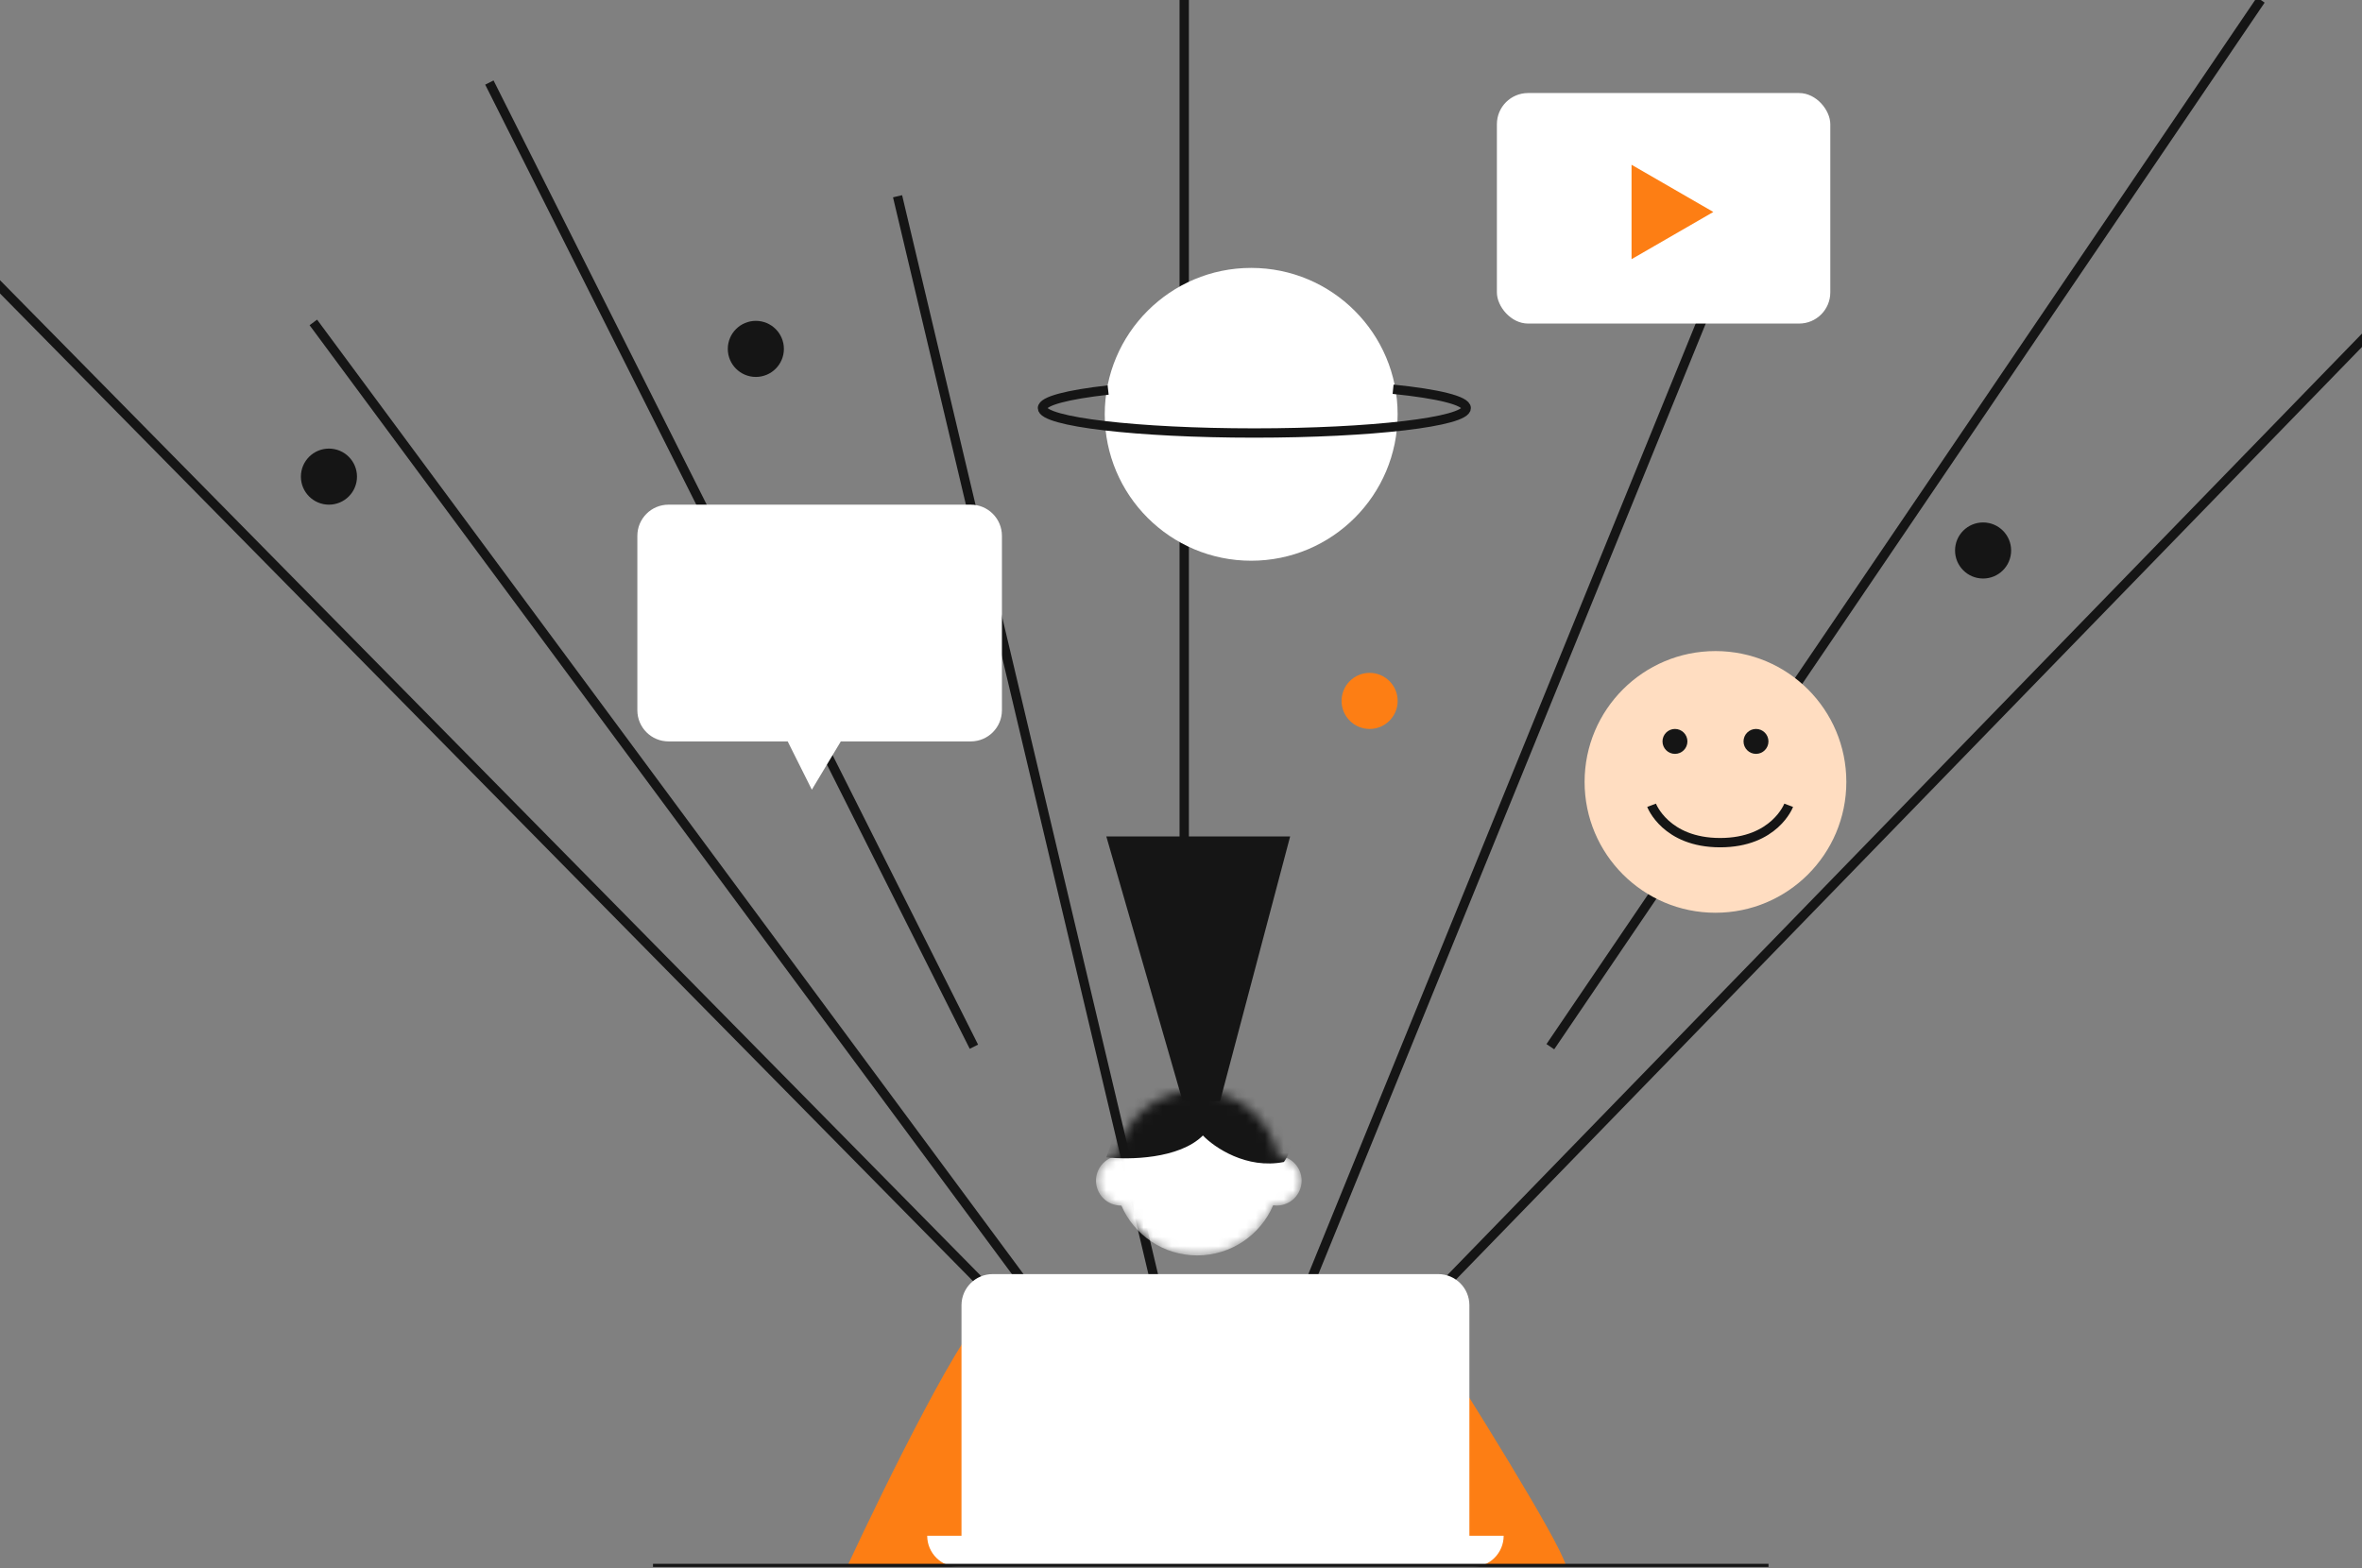
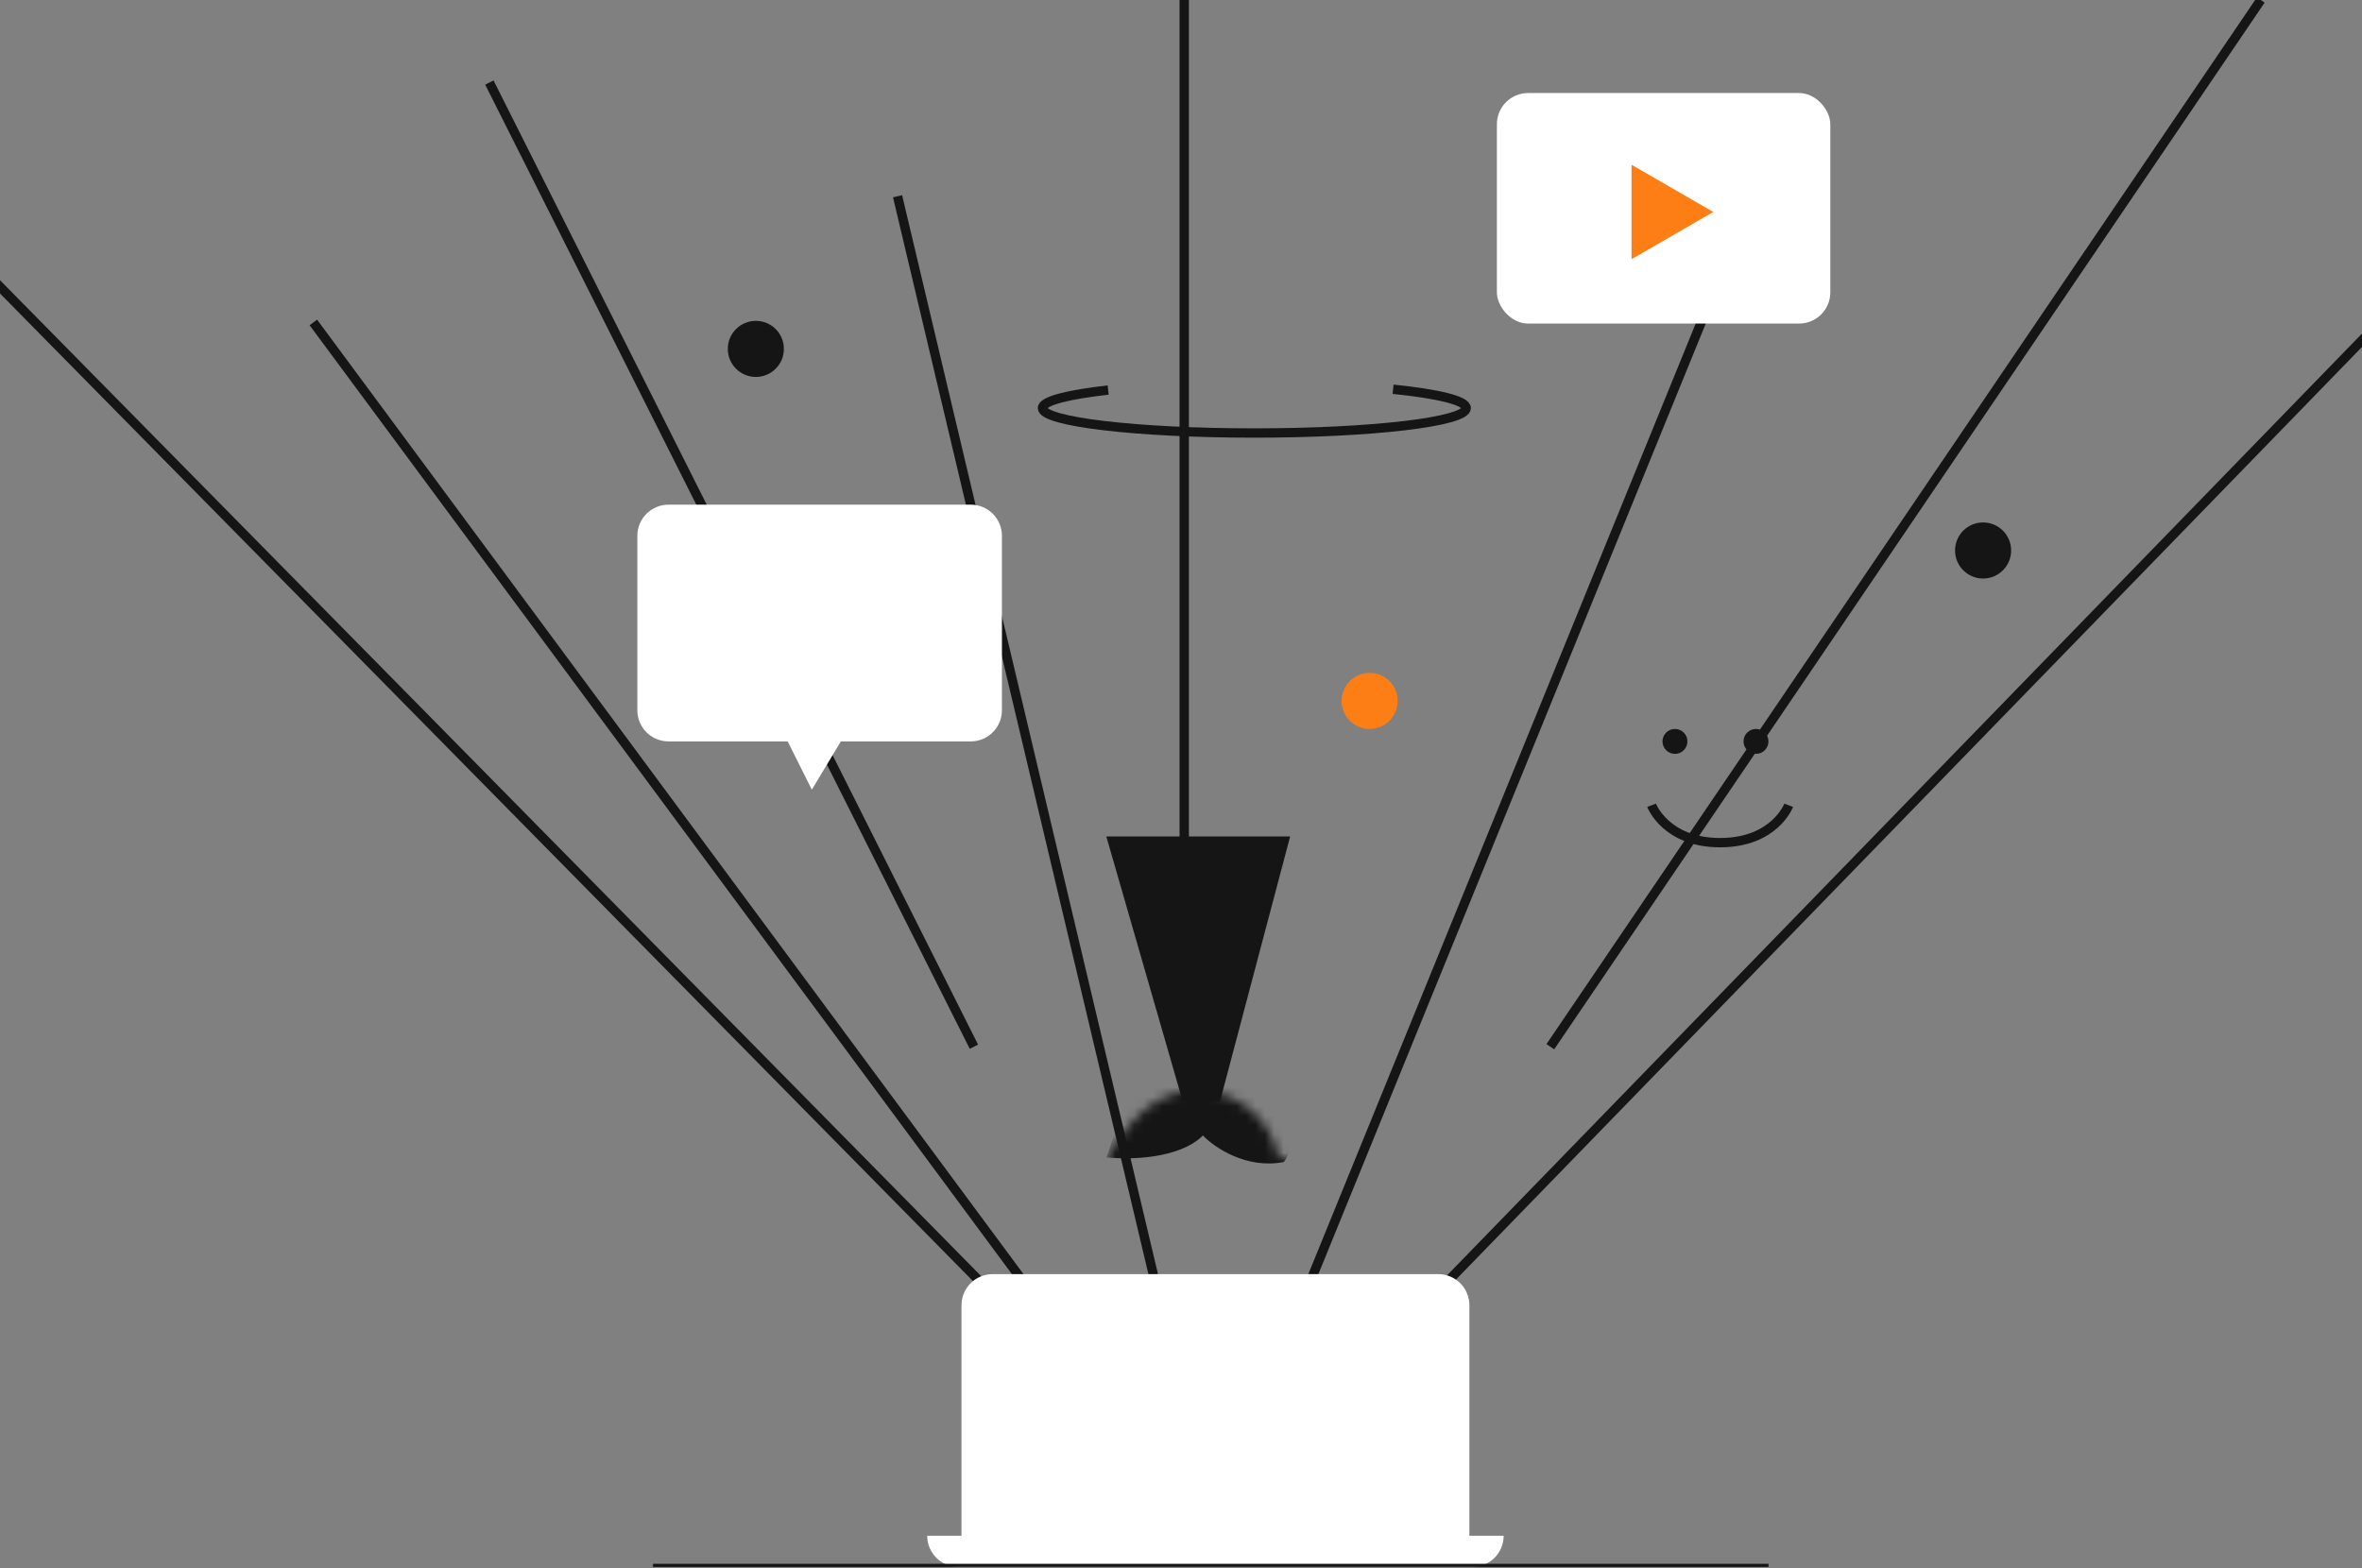
<svg xmlns="http://www.w3.org/2000/svg" width="253" height="168" viewBox="0 0 253 168" fill="none">
  <rect x="0" y="0" width="253" height="168" fill="#808080" stroke="none" />
  <path d="M106.153 138.507L-2.984 27.701M110.491 138.507L33.562 34.543M52.419 8.844L104.317 112.141M96.14 21.026L125.343 144.181M126.845 0V105.966M139.862 138.507L183.917 30.372M166.061 112.141L242.157 0M153.879 138.507L266.688 22.361" stroke="#151515" />
-   <path d="M90.797 167.711H106.984H167.727C166.926 164.908 157.381 149.633 152.708 142.346C138.134 141.289 108.386 139.409 105.983 140.344C103.58 141.278 94.858 158.978 90.797 167.711Z" fill="#FD7E14" />
  <path fill-rule="evenodd" clip-rule="evenodd" d="M106.326 136.505C104.483 136.505 102.988 137.999 102.988 139.843V164.54H99.316C99.316 166.383 100.811 167.878 102.654 167.878H106.312C106.316 167.878 106.321 167.878 106.326 167.878H154.052C154.057 167.878 154.062 167.878 154.066 167.878H157.723C159.566 167.878 161.061 166.383 161.061 164.54L157.39 164.54V139.843C157.39 137.999 155.896 136.505 154.052 136.505H106.326Z" fill="white" />
  <mask id="mask0_1451_31536" style="mask-type:alpha" maskUnits="userSpaceOnUse" x="117" y="116" width="23" height="19">
-     <path fill-rule="evenodd" clip-rule="evenodd" d="M136.37 129.135C135.019 132.291 131.885 134.503 128.235 134.503C124.595 134.503 121.469 132.304 120.112 129.162C120.096 129.162 120.08 129.162 120.065 129.162C118.59 129.162 117.395 127.967 117.395 126.492C117.395 125.186 118.333 124.099 119.572 123.868C120.4 119.841 123.964 116.814 128.235 116.814C132.492 116.814 136.046 119.82 136.889 123.826C138.3 123.897 139.422 125.064 139.422 126.492C139.422 127.967 138.227 129.162 136.752 129.162C136.622 129.162 136.495 129.153 136.37 129.135Z" fill="white" />
+     <path fill-rule="evenodd" clip-rule="evenodd" d="M136.37 129.135C135.019 132.291 131.885 134.503 128.235 134.503C124.595 134.503 121.469 132.304 120.112 129.162C120.096 129.162 120.08 129.162 120.065 129.162C118.59 129.162 117.395 127.967 117.395 126.492C120.4 119.841 123.964 116.814 128.235 116.814C132.492 116.814 136.046 119.82 136.889 123.826C138.3 123.897 139.422 125.064 139.422 126.492C139.422 127.967 138.227 129.162 136.752 129.162C136.622 129.162 136.495 129.153 136.37 129.135Z" fill="white" />
  </mask>
  <g mask="url(#mask0_1451_31536)">
-     <path fill-rule="evenodd" clip-rule="evenodd" d="M136.37 129.135C135.019 132.291 131.885 134.503 128.235 134.503C124.595 134.503 121.469 132.304 120.112 129.162C120.096 129.162 120.08 129.162 120.065 129.162C118.59 129.162 117.395 127.967 117.395 126.492C117.395 125.186 118.333 124.099 119.572 123.868C120.4 119.841 123.964 116.814 128.235 116.814C132.492 116.814 136.046 119.82 136.889 123.826C138.3 123.897 139.422 125.064 139.422 126.492C139.422 127.967 138.227 129.162 136.752 129.162C136.622 129.162 136.495 129.153 136.37 129.135Z" fill="white" />
    <path d="M128.846 121.653C126.31 124.19 120.892 124.268 118.5 123.99L121.337 115.98L132.351 114.811C133.853 115.479 136.923 117.114 137.19 118.316C137.524 119.818 139.193 122.154 137.524 124.49C133.519 125.291 130.07 122.933 128.846 121.653Z" fill="#151515" />
  </g>
  <path d="M118.5 89.613L126.677 117.982H130.682L138.191 89.613H118.5Z" fill="#151515" />
  <line x1="69.945" y1="167.71" x2="189.429" y2="167.71" stroke="#151515" stroke-width="0.334" />
  <circle cx="146.703" cy="75.094" r="3.004" fill="#FD7E14" />
  <circle cx="80.961" cy="37.38" r="3.004" fill="#151515" />
-   <circle cx="35.234" cy="51.065" r="3.004" fill="#151515" />
  <circle cx="212.414" cy="58.978" r="3.004" fill="#151515" />
-   <circle cx="183.748" cy="83.772" r="14.018" fill="#FFDDC1" />
  <circle cx="179.409" cy="79.433" r="1.335" fill="#151515" />
  <circle cx="188.089" cy="79.433" r="1.335" fill="#151515" />
  <path d="M176.906 86.275C176.906 86.275 178.408 90.28 184.249 90.28C190.089 90.28 191.591 86.275 191.591 86.275" stroke="#151515" />
  <path fill-rule="evenodd" clip-rule="evenodd" d="M71.607 54.068C69.764 54.068 68.269 55.562 68.269 57.405V76.095C68.269 77.939 69.764 79.433 71.607 79.433H84.372L86.959 84.606L90.063 79.433H103.981C105.824 79.433 107.319 77.939 107.319 76.095V57.405C107.319 55.562 105.824 54.068 103.981 54.068H71.607Z" fill="white" />
-   <circle cx="134.018" cy="44.389" r="15.686" fill="white" />
  <path d="M118.696 41.789C114.361 42.275 111.66 42.961 111.66 43.721C111.66 45.196 121.821 46.392 134.355 46.392C146.89 46.392 157.051 45.196 157.051 43.721C157.051 42.916 154.016 42.193 149.217 41.703" stroke="#151515" />
  <rect x="160.336" y="9.968" width="35.712" height="24.698" rx="3.338" fill="white" />
  <path d="M183.52 22.71L174.759 27.768L174.759 17.651L183.52 22.71Z" fill="#FD7E14" />
</svg>